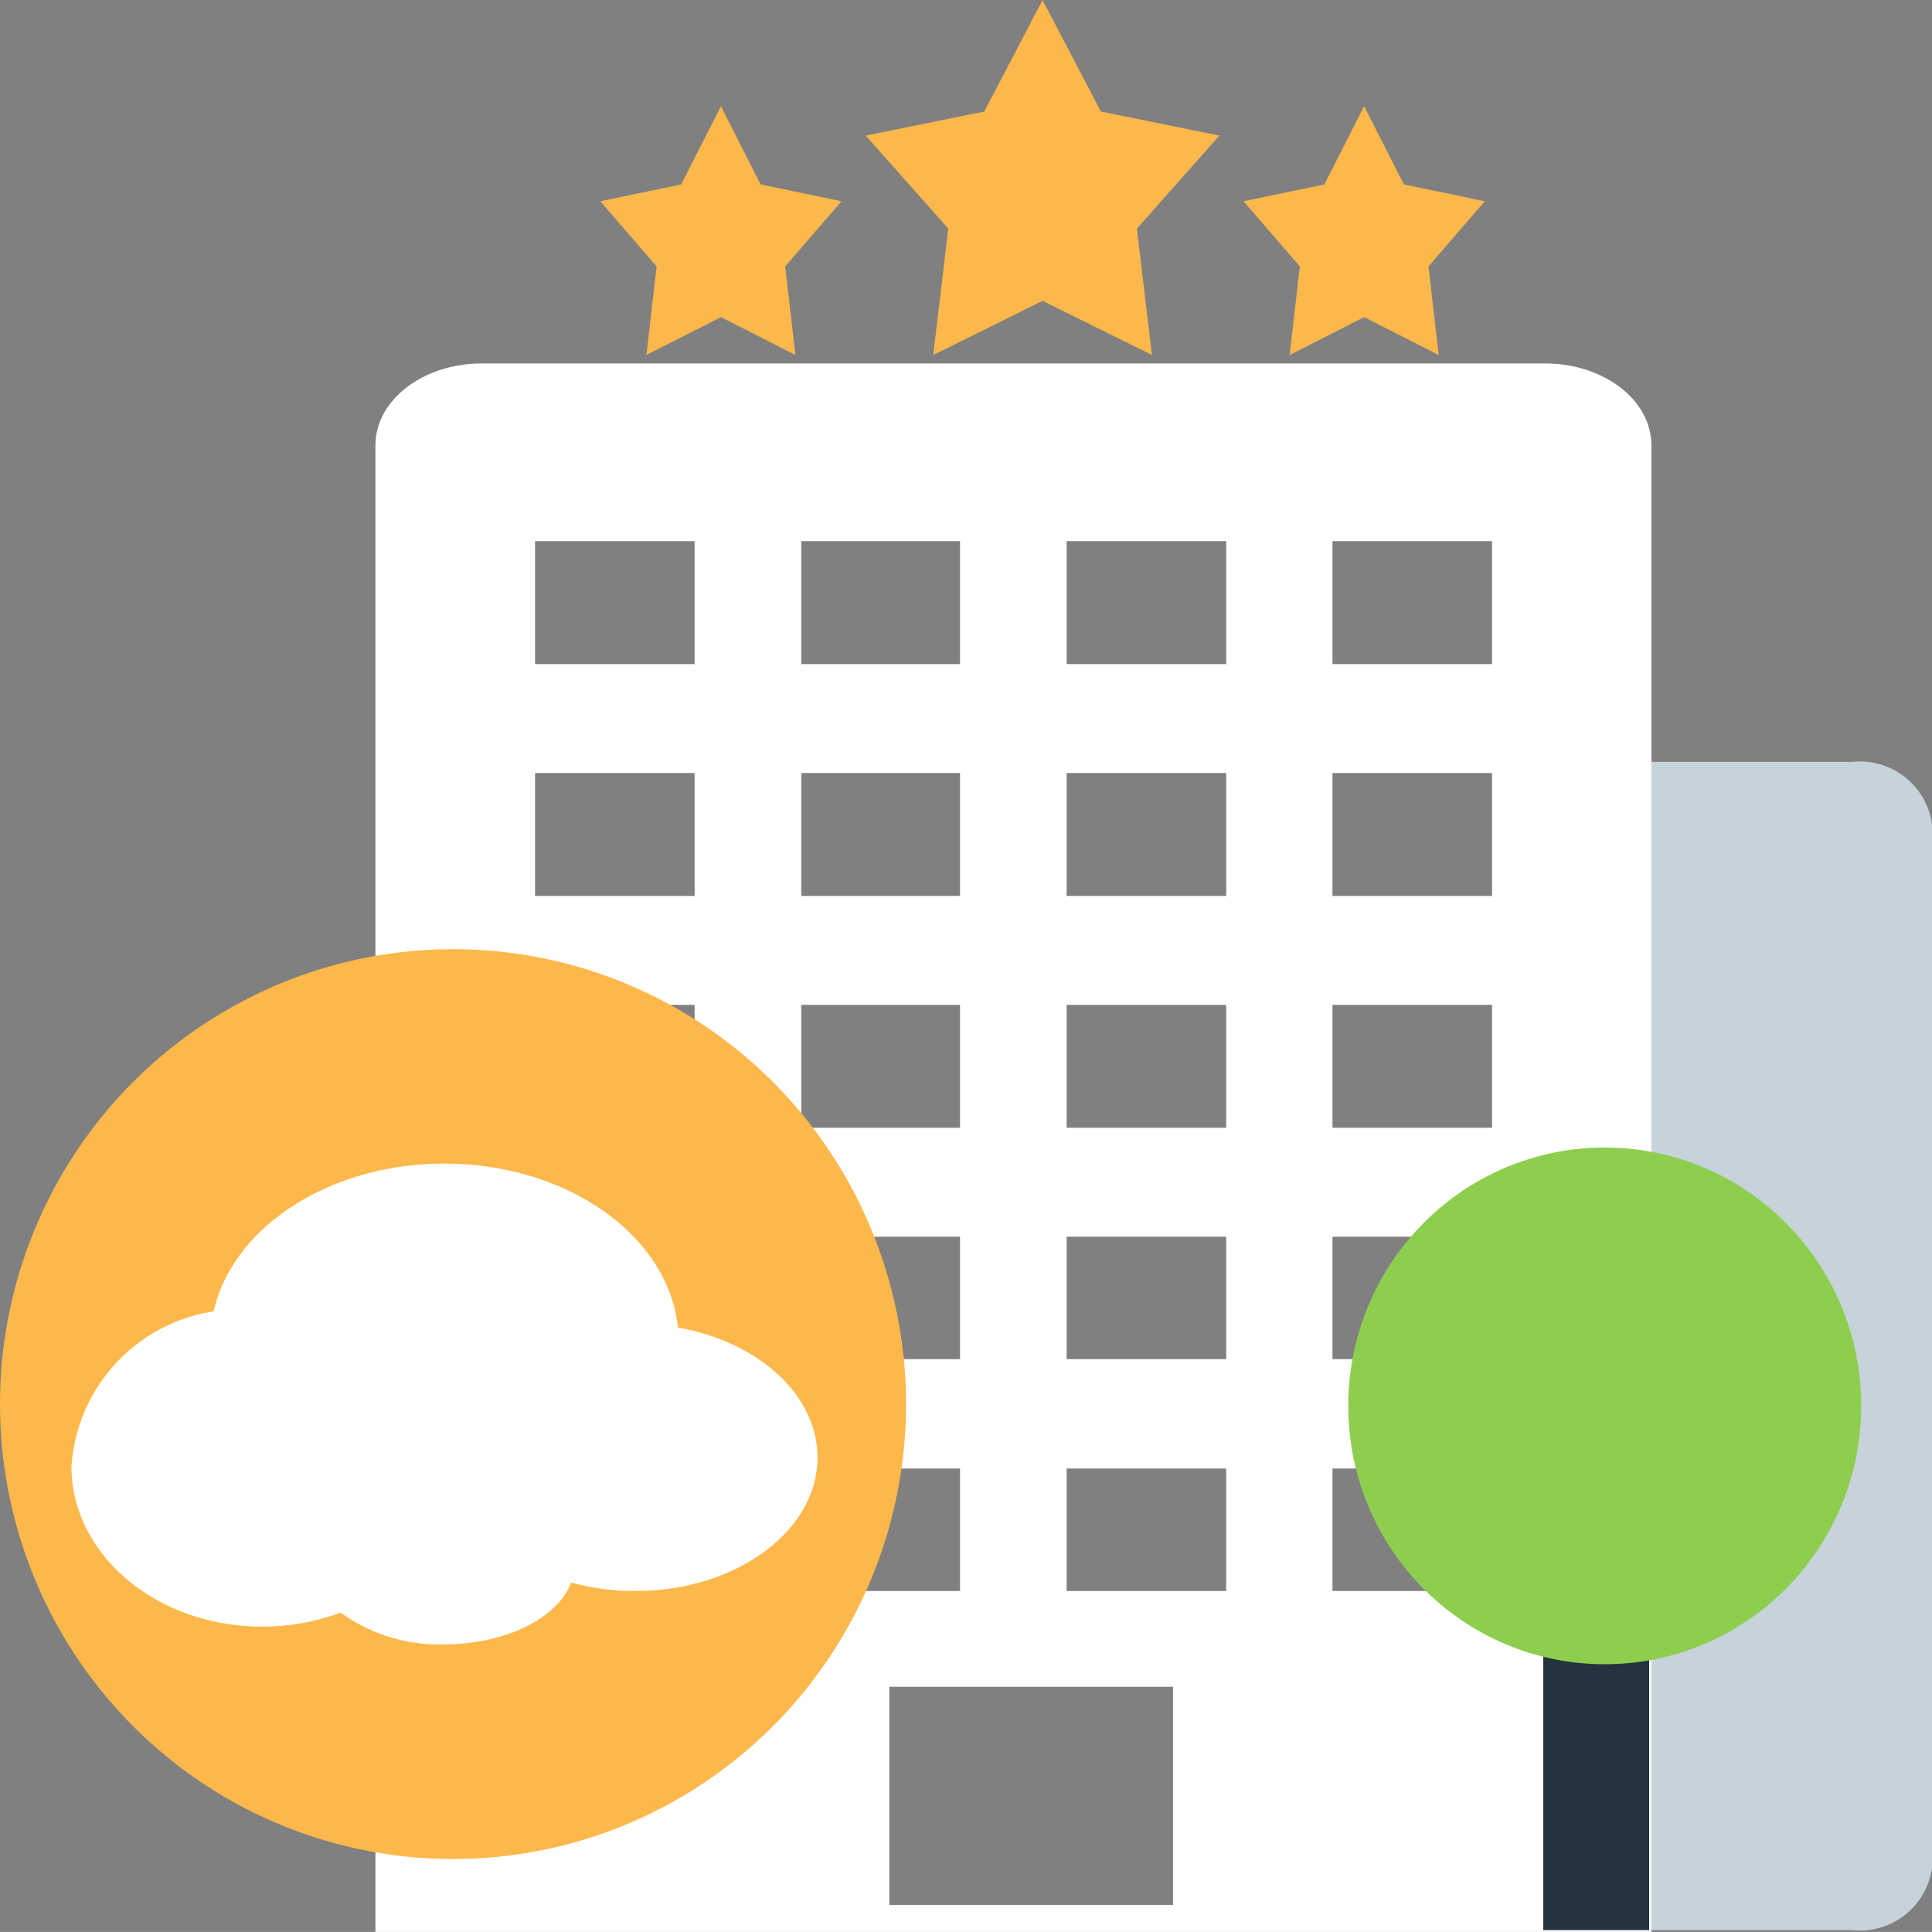
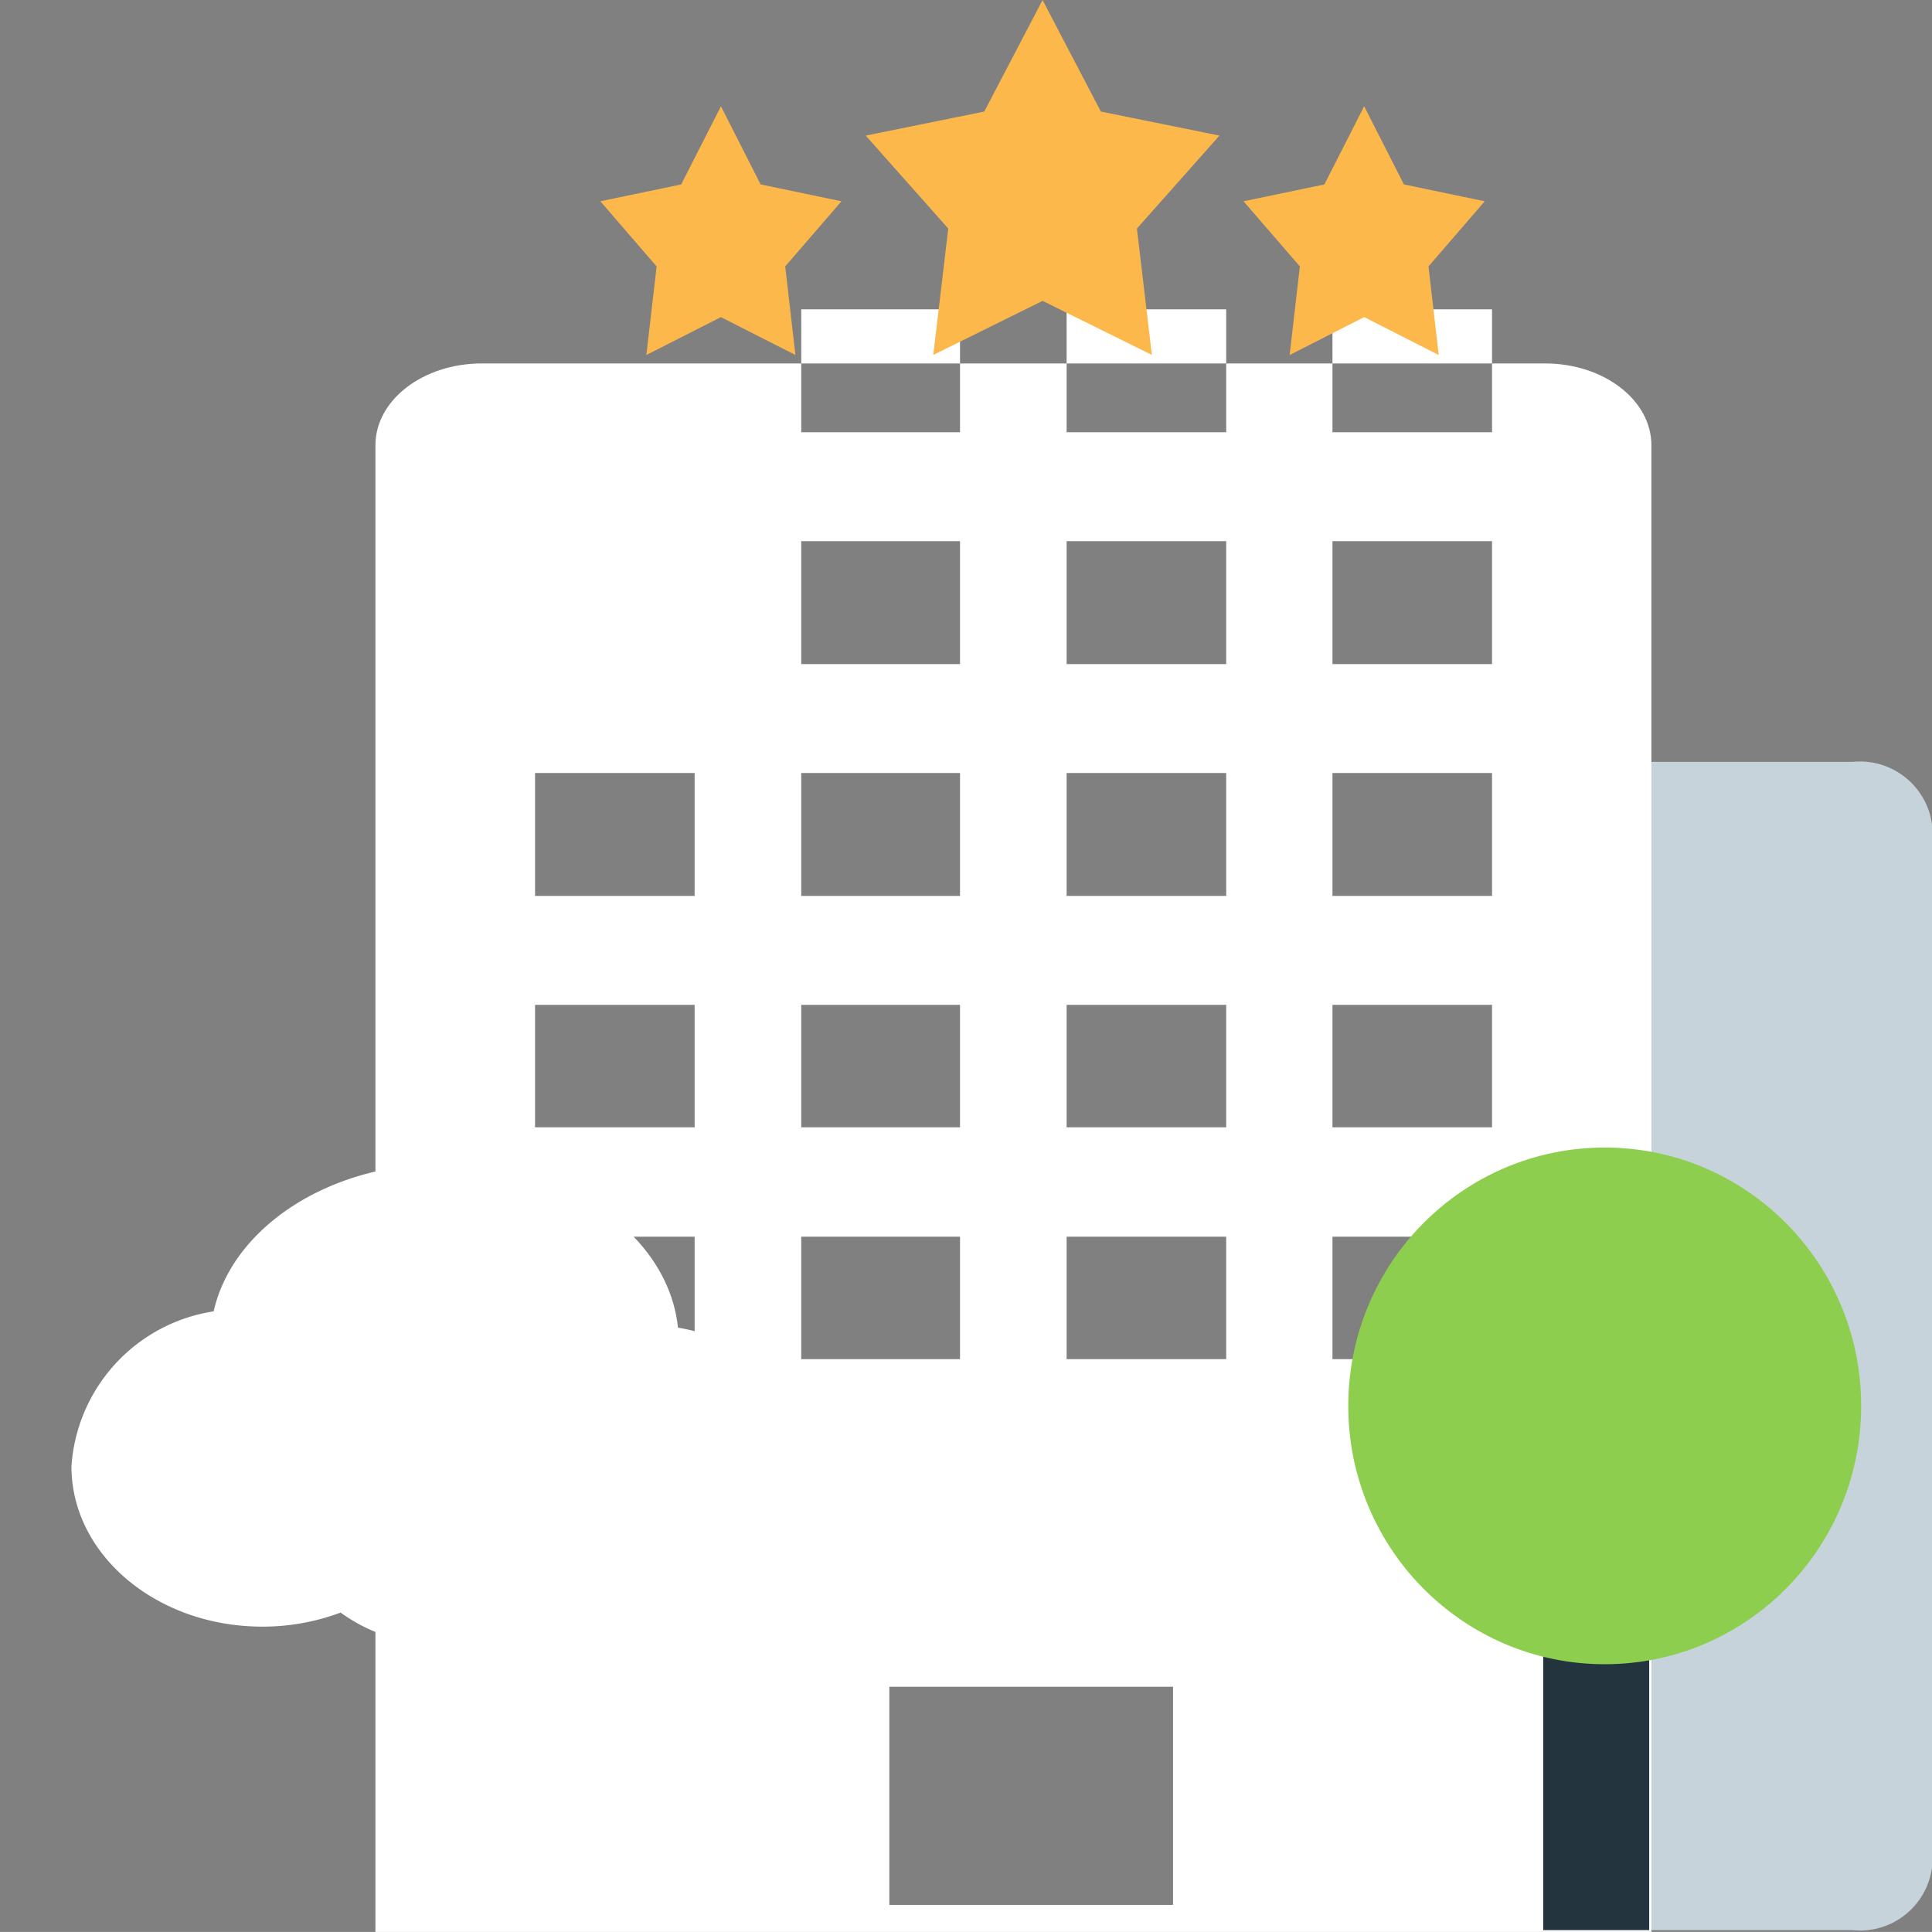
<svg xmlns="http://www.w3.org/2000/svg" width="50" height="49.999" viewBox="0 0 50 49.999">
  <rect x="0" y="0" width="50" height="49.999" fill="#808080" stroke="none" />
  <g id="cloud" transform="translate(-522.781 -337.785)">
    <g id="hotel" transform="translate(522.781 337.785)">
      <path id="Rectangle_4_copy" data-name="Rectangle 4 copy" d="M533.461,320.076h5.722a1.88,1.88,0,0,1,2.06,1.62V348.69a1.88,1.88,0,0,1-2.06,1.62h-5.722V320.076Z" transform="translate(-491.243 -300.358)" fill="#c6d3da" />
      <g id="building" transform="translate(9.716 9.406)">
-         <path id="Rectangle_4_copy_2" data-name="Rectangle 4 copy 2" d="M520.189,354.975V316.5c0-1.17,1.232-2.118,2.752-2.118h27.518c1.52,0,2.752.948,2.752,2.118v38.475Zm13.3-.7h7.342v-5.646h-7.342Zm-5.039-35.294h-4.13v3.181h4.13Zm0,6h-4.13v3.181h4.13Zm0,6h-4.13v3.181h4.13Zm0,6h-4.13v3.17h4.13Zm0,6h-4.13v3.17h4.13Zm6.868-24h-4.109v3.181h4.109Zm0,6h-4.109v3.181h4.109Zm0,6h-4.109v3.181h4.109Zm0,6h-4.109v3.17h4.109Zm0,6h-4.109v3.17h4.109Zm6.889-24h-4.13v3.181h4.13Zm0,6h-4.13v3.181h4.13Zm0,6h-4.13v3.181h4.13Zm0,6h-4.13v3.17h4.13Zm0,6h-4.13v3.17h4.13Zm6.88-24h-4.13v3.181h4.13Zm0,6h-4.13v3.181h4.13Zm0,6h-4.13v3.181h4.13Zm0,6h-4.13v3.17h4.13Zm0,6h-4.13v3.17h4.13Z" transform="translate(-520.189 -314.382)" fill="#fff" />
+         <path id="Rectangle_4_copy_2" data-name="Rectangle 4 copy 2" d="M520.189,354.975V316.5c0-1.17,1.232-2.118,2.752-2.118h27.518c1.52,0,2.752.948,2.752,2.118v38.475Zm13.3-.7h7.342v-5.646h-7.342Zm-5.039-35.294h-4.13v3.181h4.13Zh-4.13v3.181h4.13Zm0,6h-4.13v3.181h4.13Zm0,6h-4.13v3.17h4.13Zm0,6h-4.13v3.17h4.13Zm6.868-24h-4.109v3.181h4.109Zm0,6h-4.109v3.181h4.109Zm0,6h-4.109v3.181h4.109Zm0,6h-4.109v3.17h4.109Zm0,6h-4.109v3.17h4.109Zm6.889-24h-4.13v3.181h4.13Zm0,6h-4.13v3.181h4.13Zm0,6h-4.13v3.181h4.13Zm0,6h-4.13v3.17h4.13Zm0,6h-4.13v3.17h4.13Zm6.88-24h-4.13v3.181h4.13Zm0,6h-4.13v3.181h4.13Zm0,6h-4.13v3.181h4.13Zm0,6h-4.13v3.17h4.13Zm0,6h-4.13v3.17h4.13Z" transform="translate(-520.189 -314.382)" fill="#fff" />
      </g>
      <g id="star" transform="translate(15.537)">
        <path id="Shape_1" data-name="Shape 1" d="M529.44,310.328l1.509,2.887,3.069.622-2.136,2.406.388,3.271-2.829-1.4-2.829,1.4.388-3.271-2.136-2.406,3.068-.622,1.509-2.887" transform="translate(-517.996 -310.328)" fill="#fdb84b" />
        <path id="Shape_1_copy" data-name="Shape 1 copy" d="M525.179,311.451l1.028,2.023,2.092.436-1.456,1.686.265,2.292-1.929-.98-1.929.98.265-2.292-1.456-1.686,2.092-.436,1.029-2.023" transform="translate(-522.059 -308.701)" fill="#fdb84b" />
        <path id="Shape_1_copy_2" data-name="Shape 1 copy 2" d="M531.977,311.451l1.029,2.023,2.092.436-1.456,1.686.265,2.292-1.929-.98-1.929.98.264-2.292-1.457-1.686,2.092-.436,1.029-2.023" transform="translate(-512.21 -308.701)" fill="#fdb84b" />
      </g>
      <g id="tree" transform="translate(34.893 29.698)">
        <rect id="rectangle" width="2.743" height="8.302" transform="translate(5.045 11.951)" fill="#23343f" />
        <ellipse id="Ellipse_2" data-name="Ellipse 2" cx="6.637" cy="6.686" rx="6.637" ry="6.686" fill="#8ece4e" />
      </g>
      <g id="tree_copy_2" data-name="tree copy 2" transform="translate(0 24.565)">
-         <ellipse id="Ellipse_2-2" data-name="Ellipse 2" cx="11.724" cy="11.773" rx="11.724" ry="11.773" fill="#fdb84b" />
-       </g>
+         </g>
    </g>
    <path id="cloud-2" data-name="cloud" d="M6.965,11.618a5.727,5.727,0,0,1-2.026.364C2.211,11.982,0,10.125,0,7.835A4.35,4.35,0,0,1,3.68,3.823C4.17,1.652,6.658,0,9.653,0c3.186,0,5.8,1.868,6.043,4.243,2.071.364,3.611,1.731,3.611,3.361,0,1.909-2.111,3.456-4.715,3.456a6.25,6.25,0,0,1-1.659-.22c-.346.918-1.684,1.6-3.28,1.6A4.335,4.335,0,0,1,6.965,11.618Z" transform="translate(524.63 367.9)" fill="#fff" />
  </g>
</svg>